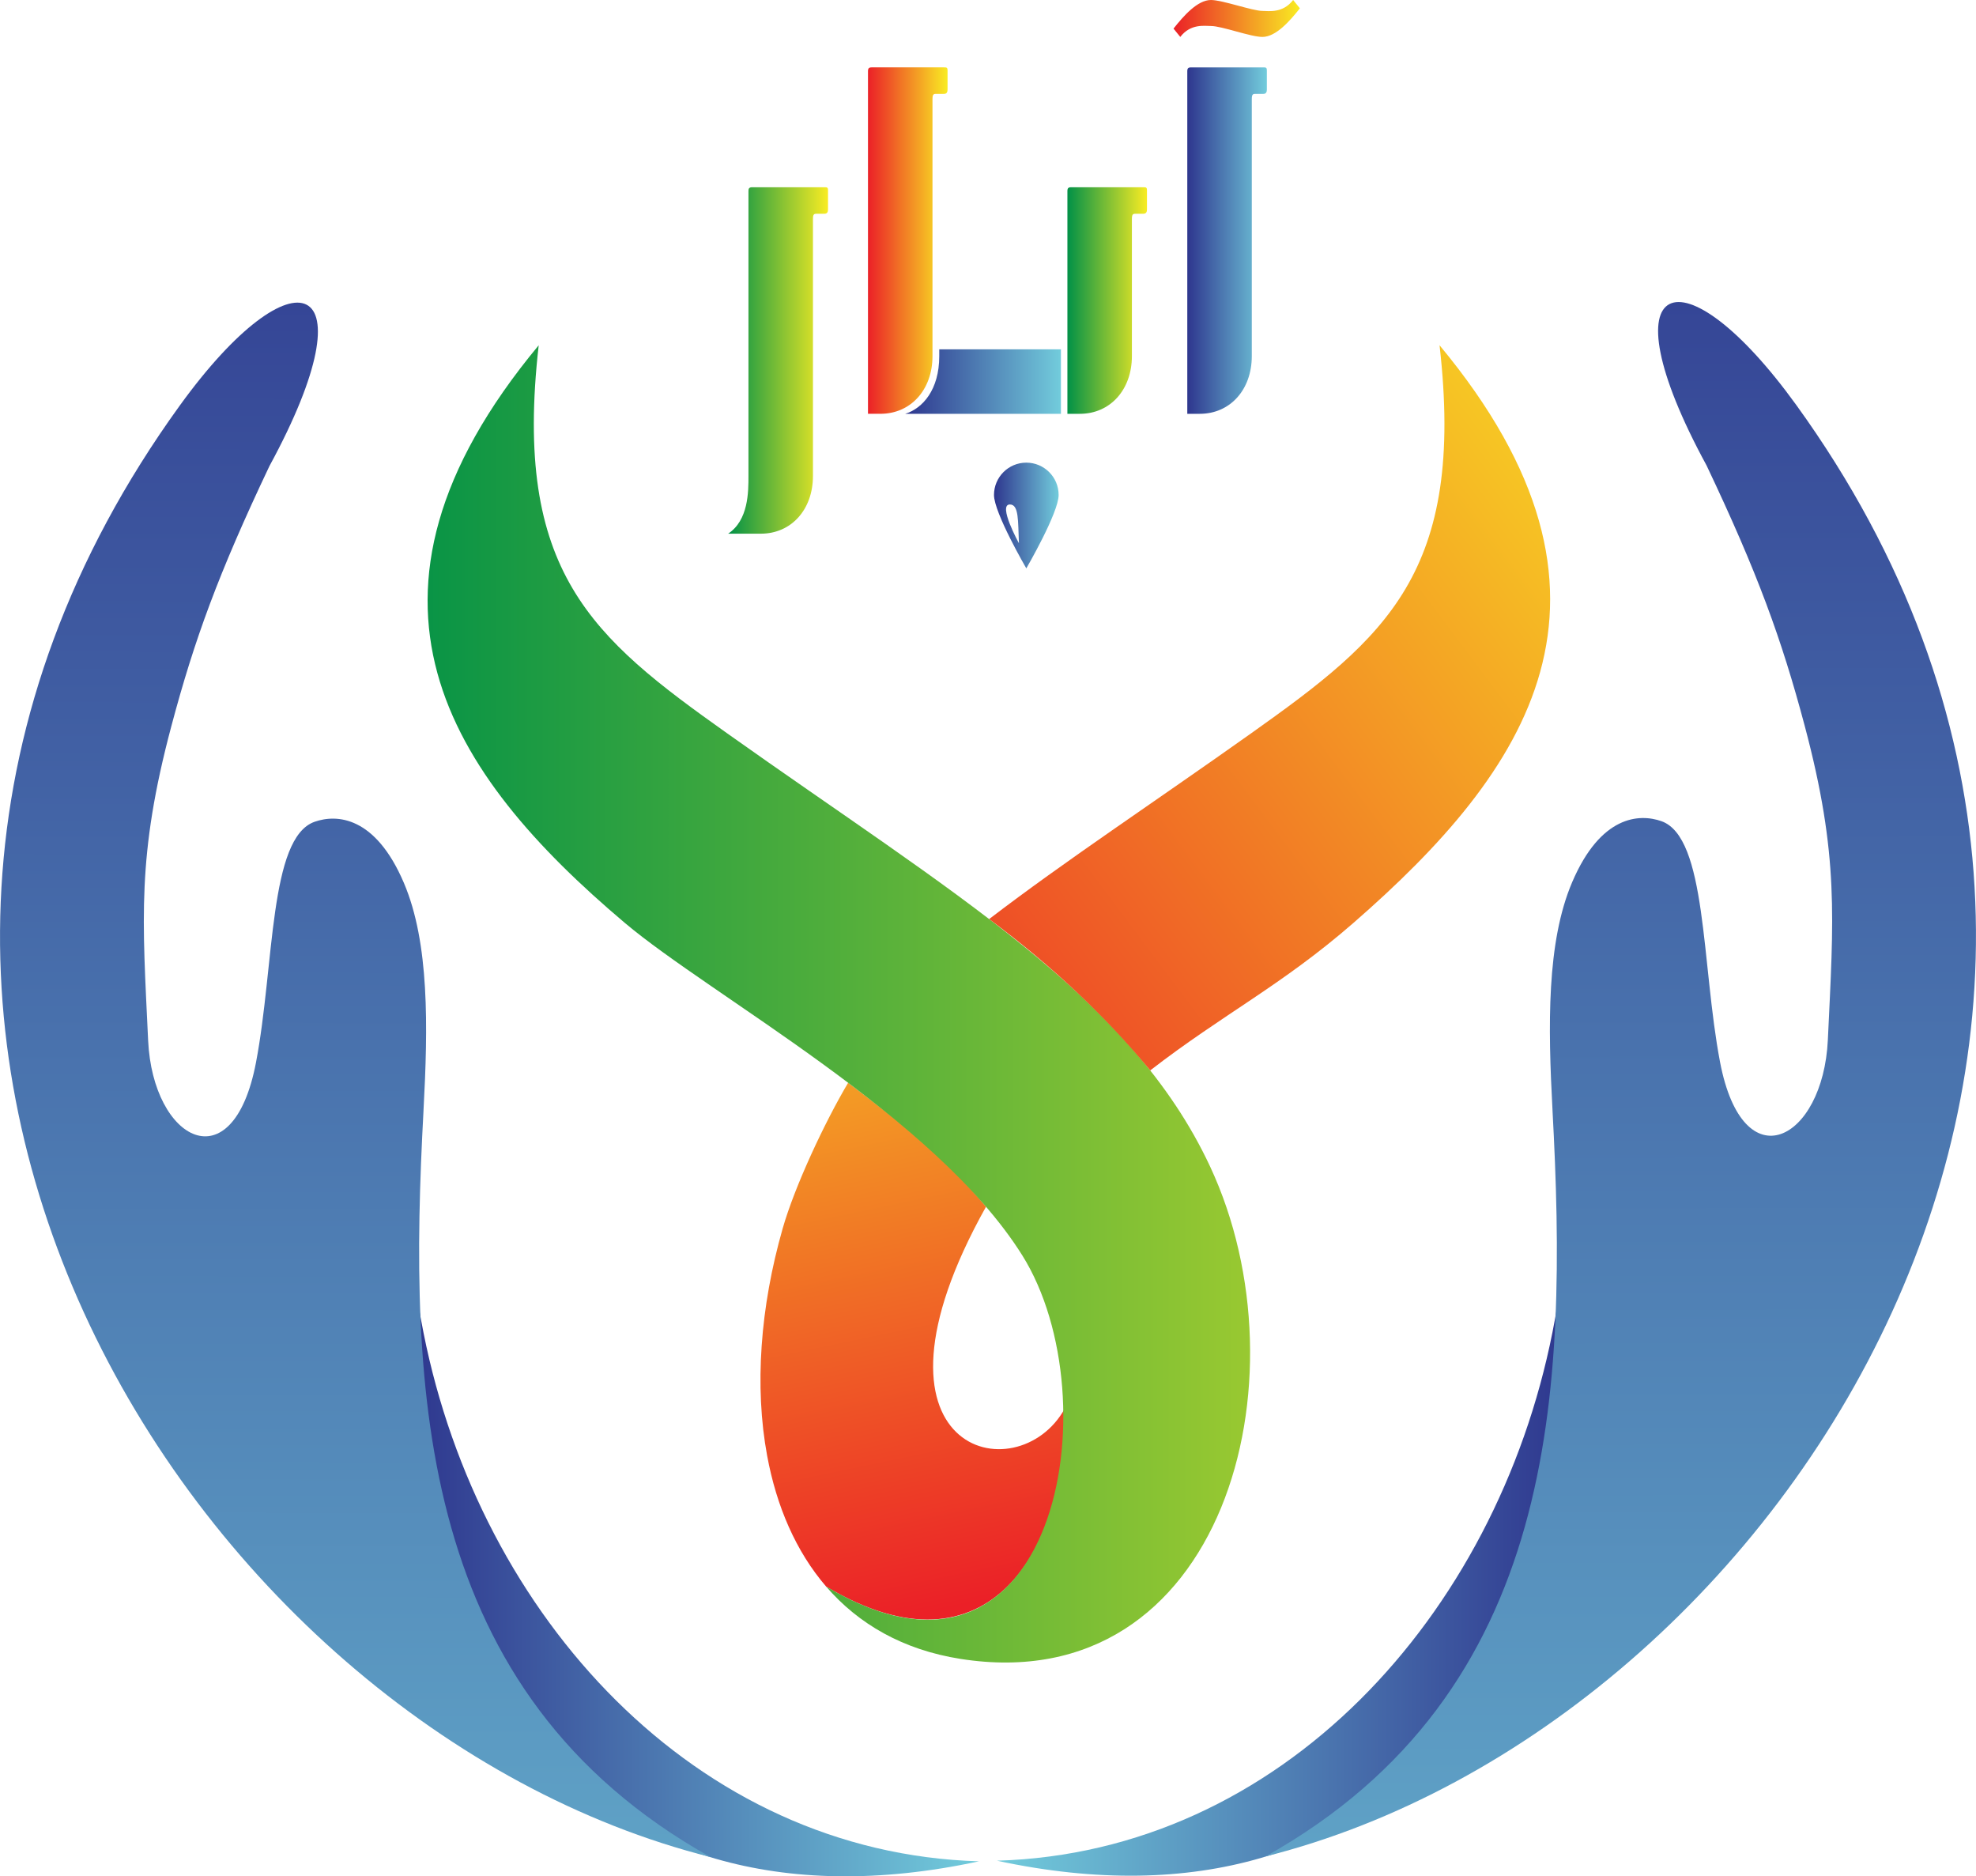
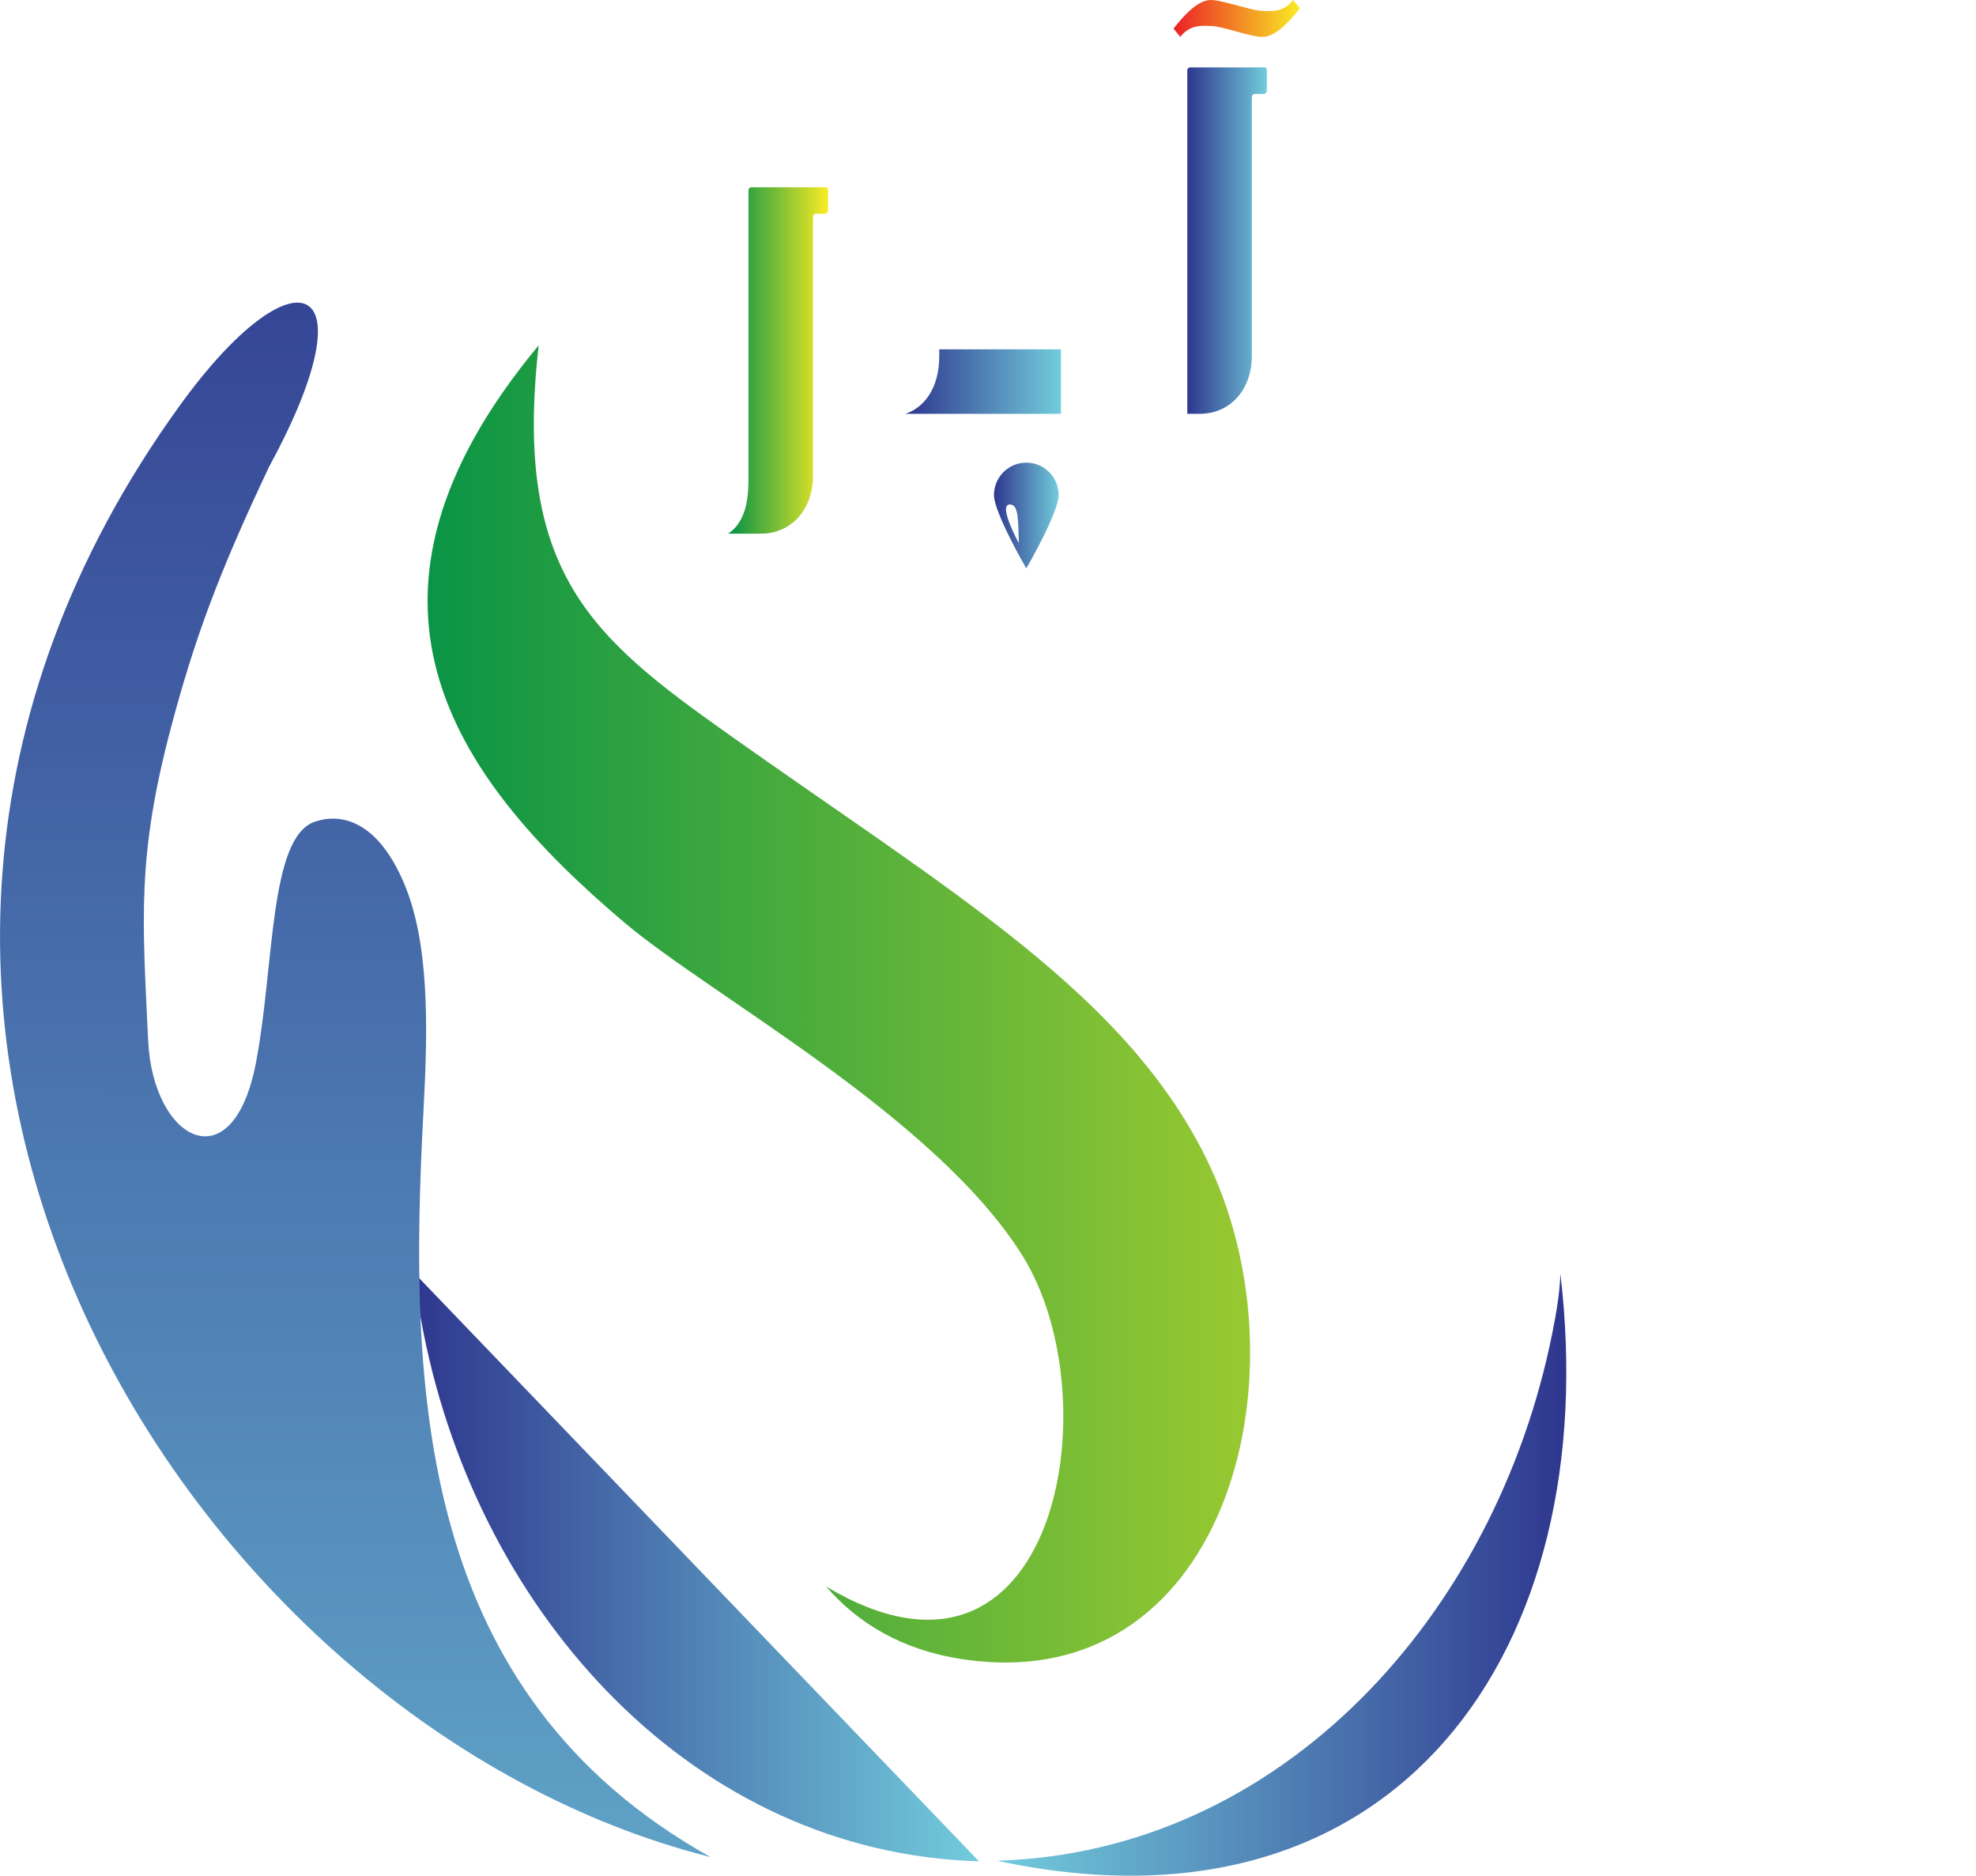
<svg xmlns="http://www.w3.org/2000/svg" xmlns:xlink="http://www.w3.org/1999/xlink" id="Layer_1" data-name="Layer 1" viewBox="0 0 1200 1139.24">
  <defs>
    <style>
      .cls-1 {
        fill: url(#linear-gradient-11);
      }

      .cls-1, .cls-2, .cls-3, .cls-4, .cls-5, .cls-6, .cls-7, .cls-8, .cls-9, .cls-10, .cls-11, .cls-12, .cls-13, .cls-14 {
        stroke-width: 0px;
      }

      .cls-2 {
        fill: url(#linear-gradient-12);
      }

      .cls-3 {
        fill: url(#linear-gradient-13);
      }

      .cls-4 {
        fill: url(#linear-gradient-10);
      }

      .cls-5 {
        fill: url(#linear-gradient-14);
      }

      .cls-6 {
        fill: url(#linear-gradient);
      }

      .cls-6, .cls-7, .cls-8, .cls-9, .cls-10, .cls-11, .cls-12 {
        fill-rule: evenodd;
      }

      .cls-7 {
        fill: url(#linear-gradient-3);
      }

      .cls-8 {
        fill: url(#linear-gradient-2);
      }

      .cls-9 {
        fill: url(#linear-gradient-4);
      }

      .cls-10 {
        fill: url(#linear-gradient-5);
      }

      .cls-11 {
        fill: url(#linear-gradient-7);
      }

      .cls-12 {
        fill: url(#linear-gradient-6);
      }

      .cls-13 {
        fill: url(#linear-gradient-8);
      }

      .cls-14 {
        fill: url(#linear-gradient-9);
      }
    </style>
    <linearGradient id="linear-gradient" x1="578.53" y1="976.09" x2="469.52" y2="454.76" gradientUnits="userSpaceOnUse">
      <stop offset="0" stop-color="#eb2027" />
      <stop offset="1" stop-color="#f9ec23" />
    </linearGradient>
    <linearGradient id="linear-gradient-2" x1="229.97" y1="609.54" x2="1094.98" y2="609.54" gradientUnits="userSpaceOnUse">
      <stop offset="0" stop-color="#019147" />
      <stop offset="1" stop-color="#f9ec23" />
    </linearGradient>
    <linearGradient id="linear-gradient-3" x1="470.99" y1="668.08" x2="1059.92" y2="227.26" xlink:href="#linear-gradient" />
    <linearGradient id="linear-gradient-4" x1="248.8" y1="956.52" x2="594.54" y2="956.52" gradientUnits="userSpaceOnUse">
      <stop offset="0" stop-color="#2e368e" />
      <stop offset="1" stop-color="#72ccdc" />
    </linearGradient>
    <linearGradient id="linear-gradient-5" x1="216.78" y1="21.9" x2="214.79" y2="1559" xlink:href="#linear-gradient-4" />
    <linearGradient id="linear-gradient-6" x1="14548.64" y1="956.14" x2="14894.38" y2="956.14" gradientTransform="translate(15499.84) rotate(-180) scale(1 -1)" xlink:href="#linear-gradient-4" />
    <linearGradient id="linear-gradient-7" x1="14516.62" y1="21.53" x2="14514.63" y2="1558.63" gradientTransform="translate(15499.84) rotate(-180) scale(1 -1)" xlink:href="#linear-gradient-4" />
    <linearGradient id="linear-gradient-8" x1="442.21" y1="218.86" x2="502.85" y2="218.86" xlink:href="#linear-gradient-2" />
    <linearGradient id="linear-gradient-9" x1="648.23" y1="182.47" x2="696.55" y2="182.47" xlink:href="#linear-gradient-2" />
    <linearGradient id="linear-gradient-10" x1="721.04" y1="146.09" x2="769.36" y2="146.09" xlink:href="#linear-gradient-4" />
    <linearGradient id="linear-gradient-11" x1="712.66" y1="11.21" x2="789.4" y2="11.21" xlink:href="#linear-gradient" />
    <linearGradient id="linear-gradient-12" x1="527.13" y1="146.07" x2="575.45" y2="146.07" xlink:href="#linear-gradient" />
    <linearGradient id="linear-gradient-13" x1="549.7" y1="231.69" x2="644.29" y2="231.69" xlink:href="#linear-gradient-4" />
    <linearGradient id="linear-gradient-14" x1="603.64" y1="10403.3" x2="642.91" y2="10403.3" gradientTransform="translate(0 10716.29) scale(1 -1)" xlink:href="#linear-gradient-4" />
  </defs>
  <g>
-     <path class="cls-6" d="M501.71,963.3c-18.33-21.27-30.14-48.65-35.84-79.48-7.75-41.86-4.25-90.06,9.44-137.95,7.3-25.55,25.45-64.35,39.75-88.45,31.33,23.75,59.19,45.38,83.73,75.28-83.73,149.6,19.4,174.36,47.87,122.45,1.67,84.06-45.63,167.51-144.96,108.15Z" />
    <path class="cls-8" d="M327.15,209.64c-15.72,137.76,32.35,177.33,114.28,235.5,136.64,97.01,244.96,159.34,293.44,263.11,60.23,128.92,8.07,324.09-151.58,298.97-34.98-5.5-62-21.23-81.59-43.93,139.55,83.39,174.18-113.23,119.11-201.1-52.86-84.38-188.86-157.51-241.36-201.84-106.72-90.14-179.45-197.66-52.3-350.71Z" />
-     <path class="cls-7" d="M874.22,209.64c15.73,137.76-32.34,177.33-114.27,235.5-59.27,42.08-113.21,77.64-159.25,112.88,38.62,28.75,71.06,59.43,97.82,91.89,44.02-34.06,79.77-51.54,123.41-89.56,105.51-91.92,179.45-197.66,52.3-350.71Z" />
  </g>
  <g>
    <g>
-       <path class="cls-9" d="M594.54,1130.12c-172.24-4.98-303.1-148.56-337.32-320.81-2.11-10.64-4.4-22.91-4.83-35.52h0c-26.9,227.14,98.52,408.83,342.16,356.33Z" />
+       <path class="cls-9" d="M594.54,1130.12c-172.24-4.98-303.1-148.56-337.32-320.81-2.11-10.64-4.4-22.91-4.83-35.52h0Z" />
      <path class="cls-10" d="M257.19,674.19c2.74-50.84,3.61-101.7-11.92-138.13-17.35-40.69-40.88-41.8-54.23-37.1-27.67,9.74-24.31,87.06-35.59,146.19-14.04,73.52-62.63,47.57-65.49-13.39-3.45-73.94-6.97-111.71,14.08-190.79,14.05-52.78,28.61-92.73,59.58-157.98,63.3-116.4,14.92-132.71-54.47-36.72-269.45,372.69,6.77,801.81,322.29,881.26-178.2-99.7-183.45-282.65-174.24-453.34Z" />
    </g>
    <g>
      <path class="cls-12" d="M605.46,1129.75c172.24-4.98,303.1-148.56,337.32-320.8,2.11-10.64,4.4-22.91,4.83-35.53h0c26.9,227.14-98.52,408.83-342.16,356.33Z" />
-       <path class="cls-11" d="M942.81,673.82c-2.74-50.84-3.61-101.71,11.92-138.13,17.35-40.69,40.87-41.8,54.23-37.1,27.66,9.75,24.3,87.06,35.59,146.19,14.04,73.53,62.63,47.58,65.48-13.39,3.45-73.94,6.97-111.71-14.08-190.79-14.05-52.78-28.61-92.73-59.57-157.98-63.3-116.4-14.92-132.71,54.47-36.72,269.45,372.69-6.77,801.81-322.29,881.25,178.2-99.7,183.45-282.65,174.24-453.33Z" />
    </g>
  </g>
  <g>
    <path class="cls-13" d="M442.21,324.03c12.32-8.21,12.32-25.27,12.32-35.06V115.9c0-1.26.32-2.21,2.21-2.21h43.9c1.58,0,2.21,0,2.21,1.89v11.69c0,1.58-.63,2.53-2.21,2.53h-5.05c-1.58,0-1.89.95-1.89,3.16v156.01c0,20.53-13.26,35.06-31.58,35.06h-19.9Z" />
-     <path class="cls-14" d="M648.23,251.25h7.58c18.3,0,31.55-14.5,31.58-34.99v-83.31c0-1.94.24-2.9,1.36-3.11.16-.03.34-.05.53-.05h5.05c.2,0,.38-.01.55-.04,1.18-.2,1.66-1.1,1.66-2.48v-11.69c0-1.89-.63-1.89-2.21-1.89h-43.9c-.24,0-.45.01-.64.04-1.33.2-1.57,1.06-1.57,2.17v100.3c0,.37,0,.76,0,1.15v33.9Z" />
    <path class="cls-4" d="M721.04,251.25h7.58c18.3,0,31.55-14.5,31.58-34.99V60.18c0-1.94.24-2.9,1.36-3.11.16-.03.34-.05.53-.05h5.05c.2,0,.38-.01.55-.04,1.18-.2,1.66-1.1,1.66-2.48v-11.69c0-1.89-.63-1.89-2.21-1.89h-43.9c-.24,0-.45.01-.64.04-1.33.2-1.57,1.06-1.57,2.17v173.07c0,.37,0,.76,0,1.15v33.9Z" />
    <path class="cls-1" d="M766.67,6.63c3.79,0,12.32,1.58,18.63-6.63l4.11,5.05c-6,7.58-14.53,17.37-22.74,17.37-7.26,0-24.63-6.63-31.27-6.63-3.79,0-12.32-1.58-18.63,6.63l-4.11-5.05c6-7.58,14.53-17.37,22.74-17.37,6.95,0,25.27,6.63,31.27,6.63Z" />
-     <path class="cls-2" d="M527.13,251.24h7.58c18.3,0,31.55-14.5,31.58-34.99V60.17c0-1.94.24-2.9,1.36-3.11.16-.03.34-.05.53-.05h5.05c.2,0,.38-.01.55-.04,1.18-.2,1.66-1.1,1.66-2.48v-11.69c0-1.89-.63-1.89-2.21-1.89h-43.9c-.24,0-.45.01-.64.04-1.33.2-1.57,1.06-1.57,2.17v173.07c0,.37,0,.76,0,1.15v33.9Z" />
    <path class="cls-3" d="M644.29,212.11h-73.89v4.18c-.03,20.37-10.02,31.64-20.7,34.98h94.59v-39.16Z" />
    <path class="cls-5" d="M623.27,345.09s-19.63-33.72-19.63-44.56,8.79-19.63,19.63-19.63,19.63,8.79,19.63,19.63-19.63,44.56-19.63,44.56ZM613.26,306.3c-7.44.05,5.52,23.54,5.52,23.54-.6-13.57.06-23.58-5.52-23.54Z" />
  </g>
</svg>